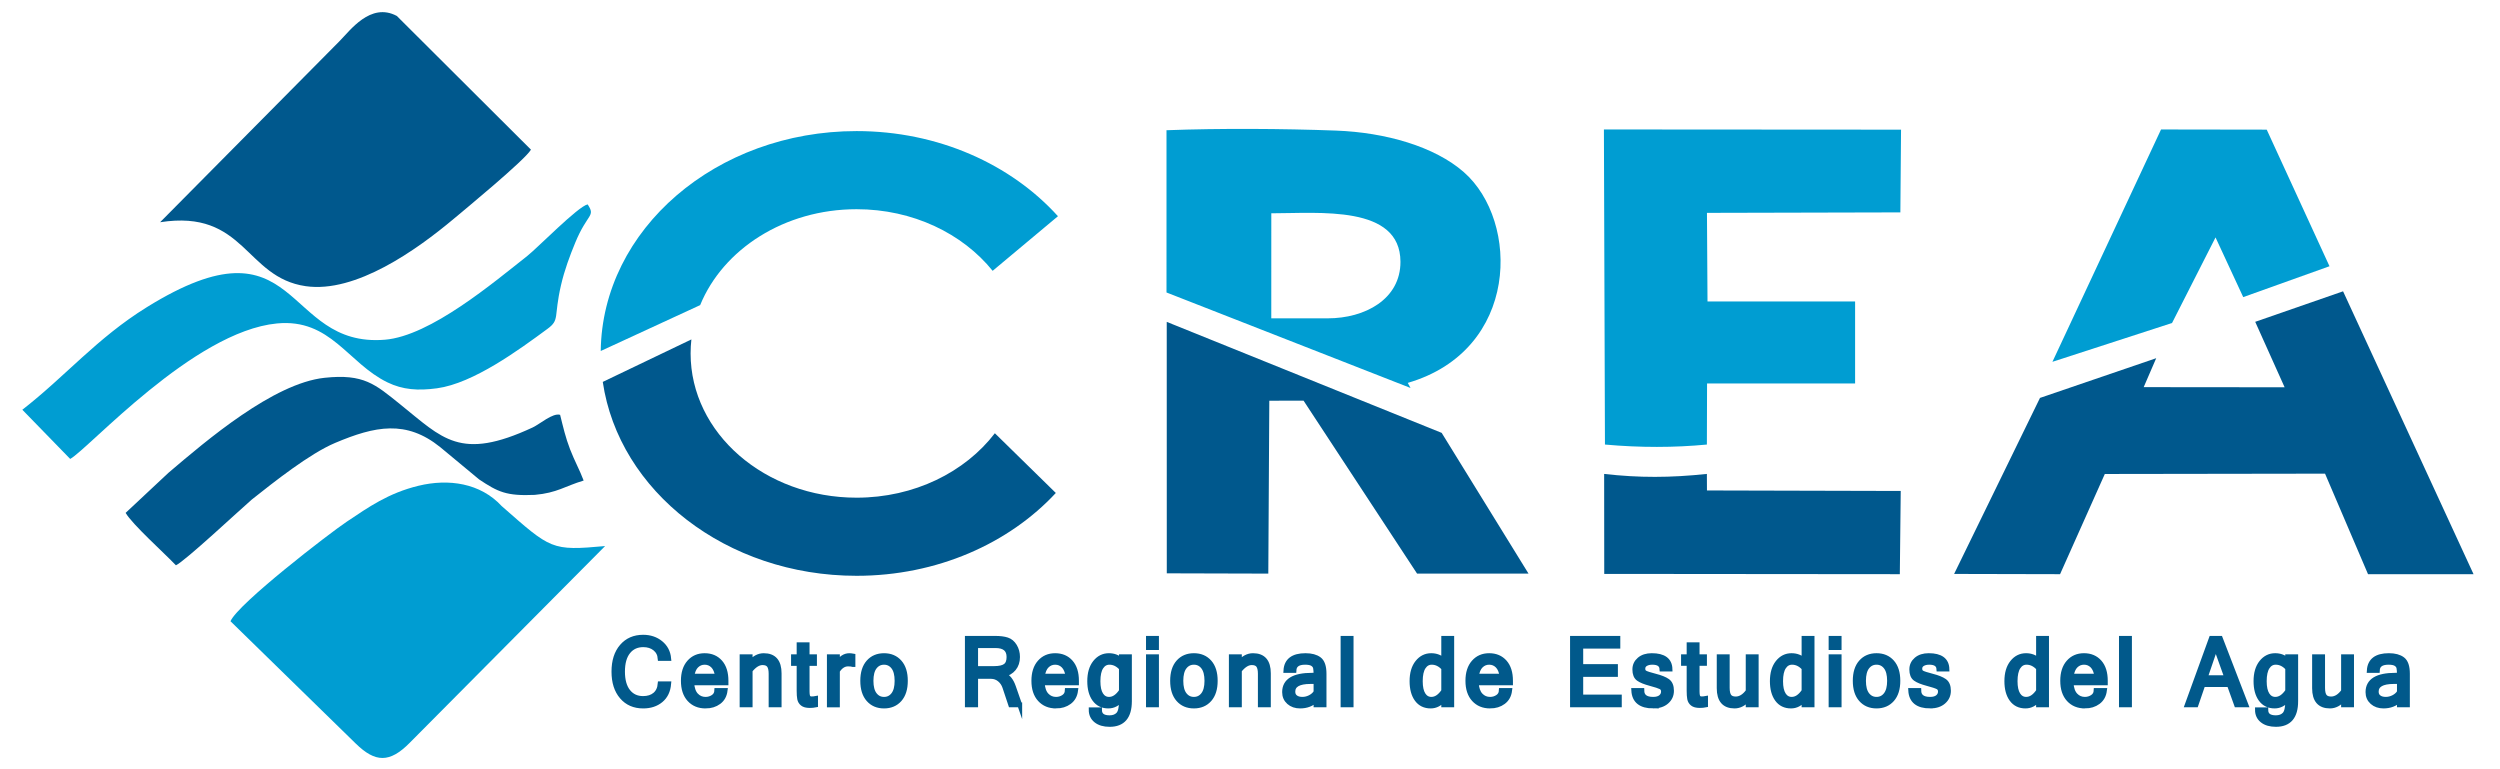
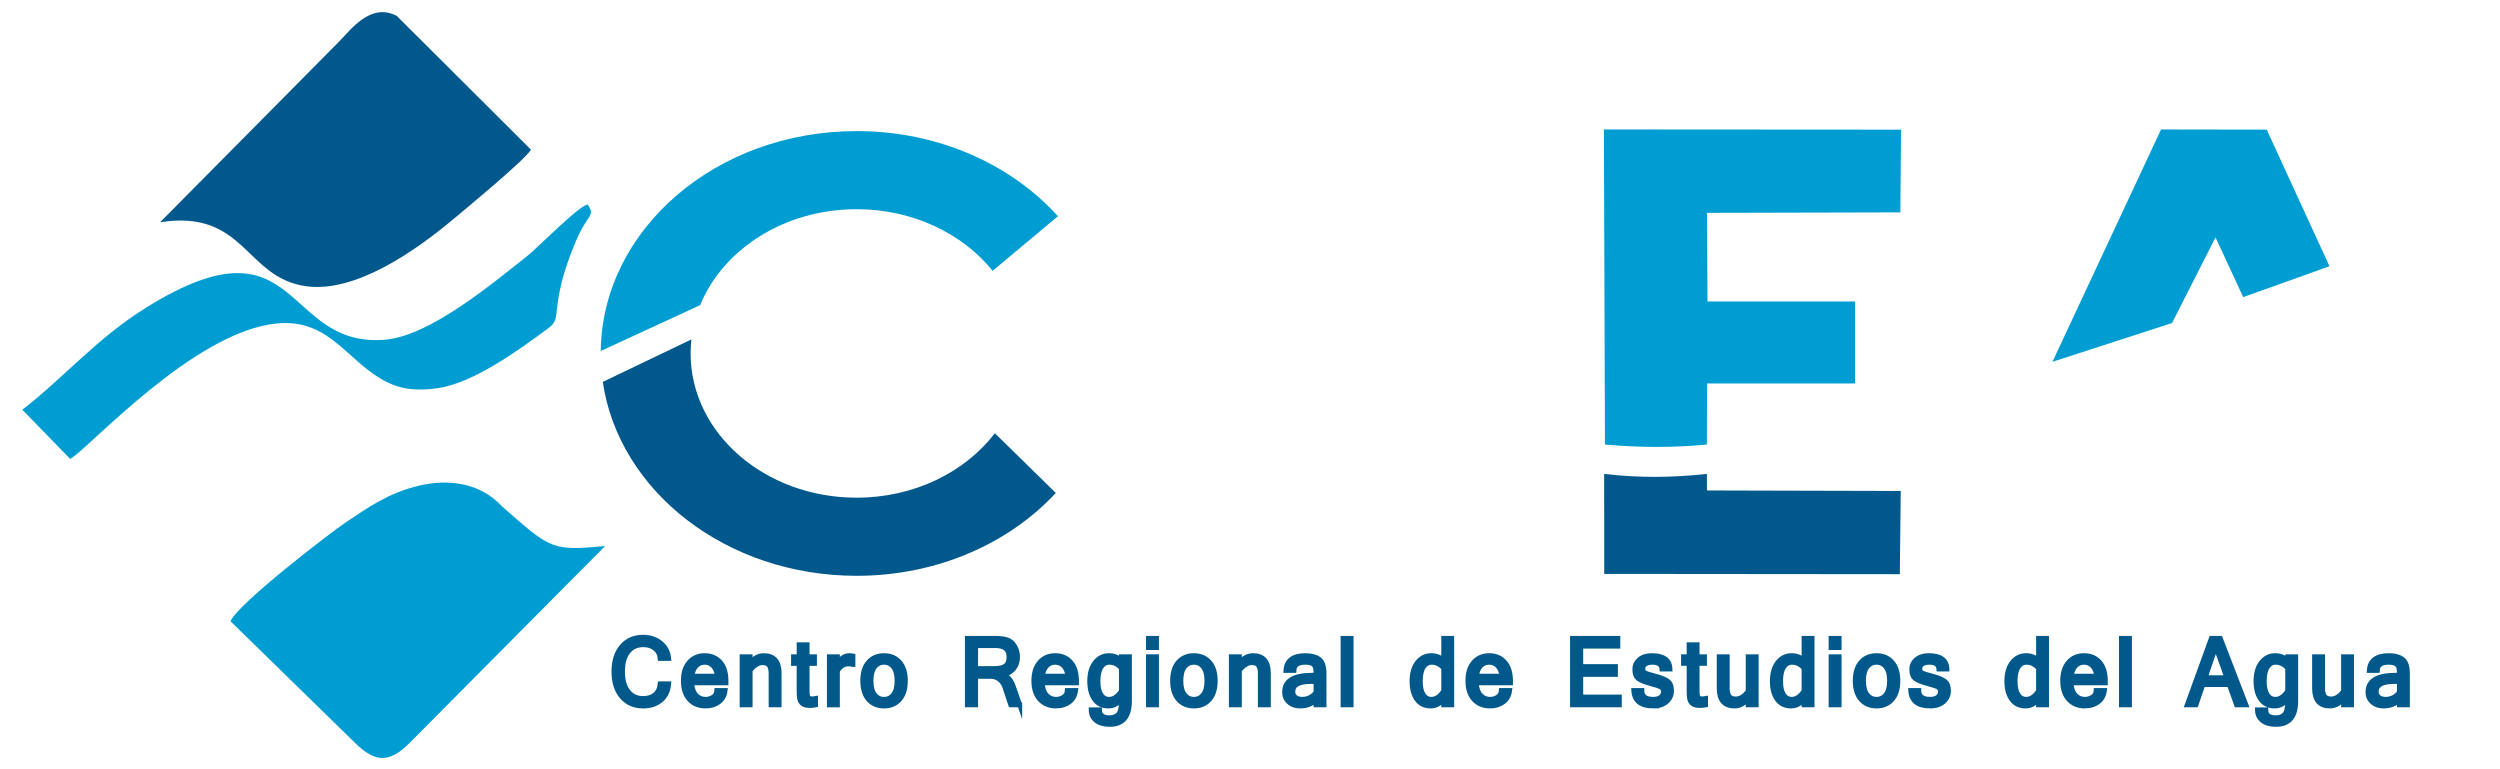
<svg xmlns="http://www.w3.org/2000/svg" xml:space="preserve" width="104mm" height="32mm" version="1.1" style="shape-rendering:geometricPrecision; text-rendering:geometricPrecision; image-rendering:optimizeQuality; fill-rule:evenodd; clip-rule:evenodd" viewBox="0 0 10400 3200">
  <defs>
    <style type="text/css">
   
    .str0 {stroke:#01598B;stroke-width:20;stroke-miterlimit:22.926}
    .fil1 {fill:#00588D}
    .fil3 {fill:#00588D}
    .fil0 {fill:#009DD2}
    .fil4 {fill:#009DD2}
    .fil2 {fill:#01598B;fill-rule:nonzero}
   
  </style>
  </defs>
  <g id="Capa_x0020_1">
    <g id="_2194018413952">
      <g>
        <path class="fil0" d="M1704.58 3089.91l812.64 -818.29c-223.97,20.46 -224.73,13.97 -430.02,-166.19 -88.82,-96.33 -221.32,-114.88 -346.1,-84.68 -125.71,30.42 -208.64,89.49 -297.87,149 -72.08,48.08 -453.17,341.58 -484.42,414.59l521.02 508.84c81.31,79.42 140.91,81.71 224.75,-3.27z" />
        <path class="fil1" d="M666.05 924.49c353.58,-55.02 352.77,229.69 605.87,266.01 208.23,29.87 461.8,-151.22 615.98,-280.46 39.31,-32.95 296.46,-244.65 320.89,-287.45l-558.04 -556.27c-109.74,-58.66 -195.3,61.94 -238.95,105.47l-745.75 752.7z" />
-         <path class="fil0" d="M92.87 1704.52l199.14 204.64c76.06,-41.48 512.42,-530.24 860.13,-563.61 223.71,-21.46 294.49,164.97 459.72,245.12 63.73,30.93 127.17,35.34 206.07,24.63 151.46,-20.56 342.1,-160.68 460.03,-247.62 51.26,-37.8 25.06,-47.3 55.63,-180.52 14.61,-63.71 37.35,-124.14 59.31,-177.39 51.12,-124 85.87,-107.83 51.74,-159.54 -39.19,7.66 -209.89,182.1 -250.64,214.11 -138.55,108.86 -402.95,333.43 -592.86,348.91 -428.34,34.92 -349.32,-532.64 -990.38,-135.3 -208.08,128.97 -338.28,287.23 -517.89,426.57z" />
-         <path class="fil1" d="M2224.96 2058.64c93.48,-8.51 124.26,-35.95 203,-59.57 -16.11,-43.15 -38.03,-82.06 -56.55,-130.23 -19.02,-49.42 -28.01,-89.86 -41.36,-143.2 -30.59,-9.16 -84.23,38.67 -114.18,52.61 -302.56,140.78 -374.08,45.8 -551.68,-96.76 -103.23,-82.86 -150.67,-127.39 -314.19,-109.86 -212.49,22.79 -490.76,260.26 -649.38,395.33l-178.03 166.57c27.58,47.88 162.14,168.29 209.2,218.1 37.99,-17.35 267.5,-232.12 315.78,-273.64 91.4,-72.32 239.78,-190.46 346.88,-235.63 166.25,-70.12 295.29,-96.49 437.09,17.87l161.58 134.12c78.51,52.31 113.77,69.55 231.84,64.29z" />
+         <path class="fil0" d="M92.87 1704.52l199.14 204.64c76.06,-41.48 512.42,-530.24 860.13,-563.61 223.71,-21.46 294.49,164.97 459.72,245.12 63.73,30.93 127.17,35.34 206.07,24.63 151.46,-20.56 342.1,-160.68 460.03,-247.62 51.26,-37.8 25.06,-47.3 55.63,-180.52 14.61,-63.71 37.35,-124.14 59.31,-177.39 51.12,-124 85.87,-107.83 51.74,-159.54 -39.19,7.66 -209.89,182.1 -250.64,214.11 -138.55,108.86 -402.95,333.43 -592.86,348.91 -428.34,34.92 -349.32,-532.64 -990.38,-135.3 -208.08,128.97 -338.28,287.23 -517.89,426.57" />
      </g>
      <g>
-         <path class="fil0" d="M5288.65 887.32c199.28,0.01 536.58,-35.69 537.26,201.51 0.46,156.03 -147.91,235.44 -302.39,235.45l-234.97 0.02 0.1 -436.98zm-435.99 329.41l1015.19 397.27 -11.56 -21.19c464.99,-135.51 466.78,-671.97 233.26,-876.71 -121.53,-106.55 -325.55,-165.21 -532.16,-172.87 -221.02,-8.19 -483.99,-9.78 -704.77,-1.47l0.04 674.97z" />
-         <polygon class="fil1" points="4853.84,2385.05 5276.14,2386.23 5280.32,1666.95 5422.84,1666.8 5895.03,2386.25 6358.62,2386.2 5997.37,1800.72 4853.61,1338.98 " />
-       </g>
+         </g>
      <g>
-         <polygon class="fil1" points="8486.34,1655.34 8129.09,2387.56 8569.87,2388.58 8756.04,1971.79 9672.18,1970.41 9850.97,2388.6 10289.92,2388.56 9747.17,1211.86 9381.66,1338.78 9504.02,1611.08 8917.76,1610.5 8969.82,1490.09 " />
        <polygon class="fil0" points="9035.7,1343.64 9216.59,987.64 9331.79,1235.99 9690.71,1107.55 9429.56,539.31 8989.95,538.6 8538.09,1505.16 " />
      </g>
      <g>
        <path class="fil0" d="M7100.61 1849.33l0.76 -254.13 615.85 0.17 0 -341.33 -614.01 -0.07 -2.26 -368.43 804.57 -2 2.81 -344.15 -1236.07 -0.83 4.32 1310.77c146.99,13.28 288.22,12.91 424.03,0z" />
        <path class="fil1" d="M6673.64 2387.43l1229.62 1.13 3.79 -346.15 -806.12 -2.11 -0.32 -68.78c-152.02,16.13 -281.6,16.57 -427.36,0l0.39 415.91z" />
      </g>
      <path class="fil2 str0" d="M2675.58 2937.08c-36.98,0 -66.52,-12.83 -88.57,-38.63 -22.11,-25.72 -33.13,-60.61 -33.13,-104.51 0,-43.98 11.02,-78.86 33.13,-104.59 22.05,-25.73 51.59,-38.62 88.57,-38.62 28.44,0 52.68,8.12 72.66,24.37 19.98,16.25 31.18,37.66 33.69,64.22l-35.64 0c-1.46,-17.54 -8.65,-31.4 -21.56,-41.78 -12.85,-10.32 -29.17,-15.47 -48.79,-15.47 -26.5,0 -47.51,9.67 -62.98,29.01 -15.48,19.34 -23.2,46.94 -23.2,82.86 0,35.72 7.67,63.31 23.02,82.72 15.35,19.41 36.18,29.08 62.43,29.08 20.46,0 37.03,-5.29 49.64,-15.86 12.61,-10.58 19.73,-25.73 21.44,-45.33l35.64 0c-2.51,29.47 -13.41,52.23 -32.84,68.35 -19.37,16.12 -43.85,24.18 -73.51,24.18zm259.53 0c-27.83,0 -50.25,-9.22 -67.12,-27.66 -16.87,-18.45 -25.34,-44.17 -25.34,-77.18 0,-32.76 8.17,-58.42 24.55,-76.99 16.32,-18.57 37.7,-27.86 64.14,-27.86 26.98,0 48.54,9.16 64.68,27.41 16.14,18.24 24.18,44.1 24.18,77.44l0 8.51 -142.58 0c1.45,23.14 7.49,40.36 18.14,51.58 10.6,11.22 23.76,16.83 39.35,16.83 11.76,0 22.36,-3.23 31.8,-9.54 9.5,-6.39 14.43,-15.42 14.92,-27.15l34.78 0c-2.62,20.7 -11.45,36.62 -26.49,47.78 -15.05,11.22 -33.39,16.83 -55.01,16.83zm49.58 -124.25c-2.74,-19.28 -8.89,-33.73 -18.39,-43.27 -9.5,-9.61 -21.14,-14.38 -34.96,-14.38 -13.46,0 -24.98,4.77 -34.6,14.25 -9.68,9.55 -15.78,23.99 -18.39,43.4l106.34 0zm136.01 -55.39c16.76,-19.99 35.64,-30.05 56.59,-30.05 42.7,0 64.02,24.63 64.02,73.9l0 131.08 -33.69 0 0 -129.6c0,-16.38 -2.79,-28.11 -8.27,-35.34 -5.55,-7.15 -14.63,-10.76 -27.24,-10.76 -17.17,0 -34.29,10.7 -51.41,32.11l0 143.59 -33.74 0 0 -200.4 33.74 0 0 25.47zm272.16 175.32c-7.37,1.48 -15.41,2.25 -24.06,2.25 -13.83,0 -23.94,-2.64 -30.33,-7.86 -6.47,-5.23 -10.42,-11.93 -12,-20.12 -1.53,-8.19 -2.32,-19.28 -2.32,-33.4l0 -113.74 -23.33 0 0 -27.92 23.33 0 0 -49.9 33.56 0 0 49.9 30.7 0 0 27.92 -30.7 0 0 115.61c0,13.73 1.64,22.44 4.94,26.18 3.22,3.74 7.74,5.54 13.46,5.54 5.85,0 11.38,-0.45 16.75,-1.48l0 27.02zm155.52 -168.29c-4.82,-1.55 -11.64,-2.32 -20.53,-2.32 -17.18,0 -31.86,9.54 -44.11,28.56l0 141.66 -33.74 0 0 -200.4 33.74 0 0 27.92c14.13,-21.66 30.58,-32.5 49.29,-32.5 4.75,0 9.86,0.52 15.35,1.55l0 35.53zm129.2 -37.08c26.97,0 48.53,9.16 64.68,27.41 16.14,18.24 24.18,44.1 24.18,77.44 0,33.27 -8.04,59.06 -24.18,77.37 -16.15,18.31 -37.71,27.47 -64.68,27.47 -26.87,0 -48.37,-9.16 -64.51,-27.47 -16.14,-18.31 -24.19,-44.1 -24.19,-77.37 0,-33.34 8.05,-59.2 24.19,-77.44 16.14,-18.25 37.64,-27.41 64.51,-27.41zm0 181.77c16.07,0 29.11,-6.45 39.09,-19.41 9.99,-12.9 14.99,-32.05 14.99,-57.51 0,-25.54 -5,-44.82 -14.99,-57.71 -9.98,-12.9 -23.02,-19.35 -39.09,-19.35 -16.09,0 -29.06,6.45 -39.11,19.35 -9.99,12.89 -14.99,32.17 -14.99,57.71 0,25.46 5,44.61 14.99,57.51 10.05,12.96 23.02,19.41 39.11,19.41zm564.6 23.21l-37.52 0 -24.61 -73.89c-4.38,-13.09 -11.69,-23.79 -21.92,-32.11 -10.24,-8.26 -22.05,-12.45 -35.33,-12.45l-64.08 0 0 118.45 -34.66 0 0 -276.93 115.86 0c20.21,0 36.72,2.06 49.57,6.25 12.86,4.13 23.33,12.9 31.43,26.24 8.1,13.35 12.12,28.37 12.12,45.14 0,19.15 -5.23,35.14 -15.71,47.97 -10.48,12.9 -24.79,21.21 -43,25.15l0 0.77c18.21,6.13 32.1,22.82 41.6,50.03l26.25 75.38zm-183.46 -151.33l77.24 0c21.55,0 37.15,-3.55 46.83,-10.77 9.75,-7.16 14.56,-19.54 14.56,-37.2 0,-31.47 -18.64,-47.2 -56.04,-47.2l-82.59 0 0 95.17zm334.46 156.04c-27.83,0 -50.25,-9.22 -67.12,-27.66 -16.87,-18.45 -25.35,-44.17 -25.35,-77.18 0,-32.76 8.17,-58.42 24.55,-76.99 16.33,-18.57 37.71,-27.86 64.15,-27.86 26.98,0 48.53,9.16 64.68,27.41 16.14,18.24 24.18,44.1 24.18,77.44l0 8.51 -142.59 0c1.46,23.14 7.5,40.36 18.15,51.58 10.6,11.22 23.76,16.83 39.35,16.83 11.76,0 22.36,-3.23 31.79,-9.54 9.51,-6.39 14.44,-15.42 14.93,-27.15l34.78 0c-2.63,20.7 -11.46,36.62 -26.5,47.78 -15.05,11.22 -33.38,16.83 -55,16.83zm49.58 -124.25c-2.74,-19.28 -8.9,-33.73 -18.39,-43.27 -9.51,-9.61 -21.14,-14.38 -34.96,-14.38 -13.46,0 -24.98,4.77 -34.61,14.25 -9.68,9.55 -15.77,23.99 -18.39,43.4l106.35 0zm255.76 104.07c0,64.47 -27.47,96.71 -82.47,96.71 -23.75,0 -42.51,-5.48 -56.28,-16.44 -13.77,-10.96 -20.59,-25.73 -20.59,-44.23l34.78 0c0,21.92 13.89,32.88 41.73,32.88 15.71,0 27.83,-4.58 36.42,-13.67 8.59,-9.15 12.85,-27.08 12.85,-53.77l0 -10c-14.98,19.15 -33.01,28.7 -54.09,28.7 -24.72,0 -43.85,-9.29 -57.43,-27.92 -13.59,-18.64 -20.35,-43.78 -20.35,-75.38 0,-32.75 7.55,-58.67 22.73,-77.76 15.21,-19.08 34.29,-28.63 57.18,-28.63 20.48,0 37.83,6.71 51.96,20.06l0 -15.48 33.56 0 0 184.93zm-33.56 -42.17l0 -95.17c-14.5,-16.25 -31.13,-24.38 -49.76,-24.38 -14.44,0 -25.95,6.58 -34.54,19.73 -8.64,13.16 -12.97,32.76 -12.97,58.87 0,24.63 4.08,43.4 12.24,56.16 8.16,12.77 19.43,19.22 33.8,19.22 18.83,0 35.88,-11.48 51.23,-34.43zm146.18 57.64l-33.74 0 0 -200.4 33.74 0 0 200.4zm0 -238.38l-33.74 0 0 -38.55 33.74 0 0 38.55zm155.47 33.4c26.98,0 48.53,9.16 64.68,27.41 16.14,18.24 24.18,44.1 24.18,77.44 0,33.27 -8.04,59.06 -24.18,77.37 -16.15,18.31 -37.7,27.47 -64.68,27.47 -26.87,0 -48.37,-9.16 -64.51,-27.47 -16.14,-18.31 -24.19,-44.1 -24.19,-77.37 0,-33.34 8.05,-59.2 24.19,-77.44 16.14,-18.25 37.64,-27.41 64.51,-27.41zm0 181.77c16.07,0 29.11,-6.45 39.09,-19.41 9.99,-12.9 14.99,-32.05 14.99,-57.51 0,-25.54 -5,-44.82 -14.99,-57.71 -9.98,-12.9 -23.02,-19.35 -39.09,-19.35 -16.09,0 -29.06,6.45 -39.11,19.35 -9.99,12.89 -14.98,32.17 -14.98,57.71 0,25.46 4.99,44.61 14.98,57.51 10.05,12.96 23.02,19.41 39.11,19.41zm189.36 -151.72c16.76,-19.99 35.63,-30.05 56.58,-30.05 42.7,0 64.02,24.63 64.02,73.9l0 131.08 -33.68 0 0 -129.6c0,-16.38 -2.8,-28.11 -8.28,-35.34 -5.54,-7.15 -14.62,-10.76 -27.23,-10.76 -17.18,0 -34.29,10.7 -51.41,32.11l0 143.59 -33.74 0 0 -200.4 33.74 0 0 25.47zm318.56 122.25l0 -44.42 -23.02 0c-48.79,0 -73.15,14.05 -73.15,42.1 0,10.25 3.53,18.05 10.72,23.53 7.12,5.49 16.75,8.26 28.87,8.26 11.09,0 21.8,-2.65 32.16,-7.93 10.36,-5.29 18.45,-12.51 24.42,-21.54zm0 32.11c-17.11,16.83 -39.22,25.28 -66.21,25.28 -18.76,0 -34.22,-5.35 -46.41,-16.12 -12.12,-10.77 -18.14,-24.7 -18.14,-41.66 0,-46.87 38.12,-70.28 114.32,-70.28l16.44 0c0,-14.38 -0.72,-24.76 -2.13,-31.27 -1.46,-6.51 -5.41,-11.86 -11.93,-16.12 -6.59,-4.32 -17,-6.45 -31.25,-6.45 -29.96,0 -45.44,11.35 -46.41,33.98l-33.56 0c2.49,-41.13 29.78,-61.77 81.74,-61.77 24.3,0 43.18,5.1 56.76,15.35 13.53,10.19 20.35,30.18 20.35,60.03l0 129.6 -33.57 0 0 -20.57zm146.19 20.57l-33.74 0 0 -276.93 33.74 0 0 276.93zm385.06 -57.64l0 -95.17c-14.5,-16.25 -31.13,-24.38 -49.77,-24.38 -14.43,0 -25.95,6.58 -34.53,19.73 -8.65,13.16 -12.97,32.76 -12.97,58.87 0,24.63 4.08,43.4 12.24,56.16 8.16,12.77 19.43,19.22 33.8,19.22 18.83,0 35.88,-11.48 51.23,-34.43zm0 33.65c-14.99,19.15 -33.02,28.7 -54.09,28.7 -24.73,0 -43.85,-9.29 -57.44,-27.92 -13.58,-18.64 -20.35,-43.78 -20.35,-75.38 0,-32.75 7.56,-58.67 22.73,-77.76 15.22,-19.08 34.29,-28.63 57.19,-28.63 20.47,0 37.82,6.71 51.96,20.06l0 -92.01 33.56 0 0 276.93 -33.56 0 0 -23.99zm192.96 28.7c-27.83,0 -50.25,-9.22 -67.12,-27.66 -16.87,-18.45 -25.34,-44.17 -25.34,-77.18 0,-32.76 8.17,-58.42 24.55,-76.99 16.32,-18.57 37.7,-27.86 64.14,-27.86 26.98,0 48.54,9.16 64.68,27.41 16.15,18.24 24.18,44.1 24.18,77.44l0 8.51 -142.58 0c1.45,23.14 7.49,40.36 18.15,51.58 10.59,11.22 23.75,16.83 39.34,16.83 11.76,0 22.36,-3.23 31.8,-9.54 9.5,-6.39 14.43,-15.42 14.92,-27.15l34.78 0c-2.62,20.7 -11.45,36.62 -26.49,47.78 -15.05,11.22 -33.39,16.83 -55.01,16.83zm49.58 -124.25c-2.73,-19.28 -8.89,-33.73 -18.39,-43.27 -9.5,-9.61 -21.14,-14.38 -34.96,-14.38 -13.46,0 -24.98,4.77 -34.6,14.25 -9.68,9.55 -15.78,23.99 -18.39,43.4l106.34 0zm488.23 119.54l-195.09 0 0 -276.93 189 0 0 32.88 -154.34 0 0 84.6 144.35 0 0 32.88 -144.35 0 0 93.69 160.43 0 0 32.88zm141.02 4.71c-51.78,0 -78.83,-21.54 -81.2,-64.61l33.69 0c0.23,24.44 15.95,36.69 47.14,36.69 13.88,0 24.55,-3.1 31.85,-9.16 7.31,-6.12 10.97,-13.8 10.97,-22.95 0,-9.09 -3.59,-15.48 -10.72,-19.22 -7.13,-3.67 -21.87,-8.51 -44.17,-14.44 -22.28,-5.93 -38.6,-12.51 -48.9,-19.86 -10.3,-7.29 -15.41,-20.12 -15.41,-38.49 0,-16.64 6.4,-30.37 19.19,-41.27 12.79,-10.9 29.9,-16.38 51.28,-16.38 49.64,0 74.98,18.7 76.02,56.1l-33.56 0c-1.17,-18.89 -14.56,-28.31 -40.14,-28.31 -11.27,0 -20.65,2.26 -28.09,6.77 -7.42,4.58 -11.14,11.16 -11.14,19.86 0,7.8 2.8,13.48 8.53,16.9 5.72,3.48 20.03,8.12 42.94,13.99 22.9,5.87 39.89,12.7 51.04,20.5 11.09,7.8 16.69,21.28 16.69,40.43 0,18.25 -6.89,33.4 -20.65,45.39 -13.71,12.06 -32.22,18.06 -55.36,18.06zm217.7 -4.32c-7.37,1.48 -15.41,2.25 -24.06,2.25 -13.83,0 -23.94,-2.64 -30.33,-7.86 -6.47,-5.23 -10.42,-11.93 -12,-20.12 -1.53,-8.19 -2.32,-19.28 -2.32,-33.4l0 -113.74 -23.33 0 0 -27.92 23.33 0 0 -49.9 33.56 0 0 49.9 30.7 0 0 27.92 -30.7 0 0 115.61c0,13.73 1.64,22.44 4.94,26.18 3.22,3.74 7.74,5.54 13.46,5.54 5.85,0 11.38,-0.45 16.75,-1.48l0 27.02zm177.07 -25.92c-16.75,20.18 -35.63,30.24 -56.58,30.24 -42.7,0 -64.02,-24.7 -64.02,-74.02l0 -131.09 33.69 0 0 129.54c0,16.38 2.74,28.18 8.21,35.33 5.49,7.22 14.5,10.77 27.12,10.77 18.81,0 35.99,-10.7 51.58,-32.11l0 -143.53 33.57 0 0 200.4 -33.57 0 0 -25.53zm232.38 -32.11l0 -95.17c-14.5,-16.25 -31.13,-24.38 -49.77,-24.38 -14.43,0 -25.95,6.58 -34.53,19.73 -8.65,13.16 -12.97,32.76 -12.97,58.87 0,24.63 4.08,43.4 12.24,56.16 8.16,12.77 19.43,19.22 33.8,19.22 18.83,0 35.88,-11.48 51.23,-34.43zm0 33.65c-14.98,19.15 -33.02,28.7 -54.09,28.7 -24.72,0 -43.85,-9.29 -57.44,-27.92 -13.58,-18.64 -20.35,-43.78 -20.35,-75.38 0,-32.75 7.56,-58.67 22.73,-77.76 15.22,-19.08 34.29,-28.63 57.19,-28.63 20.47,0 37.83,6.71 51.96,20.06l0 -92.01 33.56 0 0 276.93 -33.56 0 0 -23.99zm146.18 23.99l-33.74 0 0 -200.4 33.74 0 0 200.4zm0 -238.38l-33.74 0 0 -38.55 33.74 0 0 38.55zm155.46 33.4c26.98,0 48.54,9.16 64.68,27.41 16.15,18.24 24.19,44.1 24.19,77.44 0,33.27 -8.04,59.06 -24.19,77.37 -16.14,18.31 -37.7,27.47 -64.68,27.47 -26.86,0 -48.36,-9.16 -64.51,-27.47 -16.13,-18.31 -24.18,-44.1 -24.18,-77.37 0,-33.34 8.05,-59.2 24.18,-77.44 16.15,-18.25 37.65,-27.41 64.51,-27.41zm0 181.77c16.08,0 29.12,-6.45 39.1,-19.41 9.99,-12.9 14.98,-32.05 14.98,-57.51 0,-25.54 -4.99,-44.82 -14.98,-57.71 -9.98,-12.9 -23.02,-19.35 -39.1,-19.35 -16.08,0 -29.05,6.45 -39.11,19.35 -9.98,12.89 -14.98,32.17 -14.98,57.71 0,25.46 5,44.61 14.98,57.51 10.06,12.96 23.03,19.41 39.11,19.41zm223.3 27.92c-51.78,0 -78.82,-21.54 -81.19,-64.61l33.68 0c0.24,24.44 15.96,36.69 47.14,36.69 13.89,0 24.55,-3.1 31.85,-9.16 7.32,-6.12 10.97,-13.8 10.97,-22.95 0,-9.09 -3.59,-15.48 -10.72,-19.22 -7.12,-3.67 -21.87,-8.51 -44.16,-14.44 -22.29,-5.93 -38.61,-12.51 -48.91,-19.86 -10.29,-7.29 -15.4,-20.12 -15.4,-38.49 0,-16.64 6.39,-30.37 19.18,-41.27 12.79,-10.9 29.9,-16.38 51.29,-16.38 49.64,0 74.97,18.7 76.01,56.1l-33.56 0c-1.16,-18.89 -14.56,-28.31 -40.14,-28.31 -11.27,0 -20.65,2.26 -28.08,6.77 -7.43,4.58 -11.15,11.16 -11.15,19.86 0,7.8 2.81,13.48 8.53,16.9 5.72,3.48 20.04,8.12 42.94,13.99 22.9,5.87 39.9,12.7 51.04,20.5 11.09,7.8 16.7,21.28 16.7,40.43 0,18.25 -6.89,33.4 -20.66,45.39 -13.7,12.06 -32.22,18.06 -55.36,18.06zm450.53 -62.35l0 -95.17c-14.5,-16.25 -31.13,-24.38 -49.76,-24.38 -14.44,0 -25.95,6.58 -34.54,19.73 -8.64,13.16 -12.97,32.76 -12.97,58.87 0,24.63 4.08,43.4 12.24,56.16 8.16,12.77 19.43,19.22 33.8,19.22 18.83,0 35.88,-11.48 51.23,-34.43zm0 33.65c-14.98,19.15 -33.01,28.7 -54.09,28.7 -24.72,0 -43.85,-9.29 -57.43,-27.92 -13.59,-18.64 -20.35,-43.78 -20.35,-75.38 0,-32.75 7.55,-58.67 22.73,-77.76 15.21,-19.08 34.29,-28.63 57.18,-28.63 20.48,0 37.83,6.71 51.96,20.06l0 -92.01 33.56 0 0 276.93 -33.56 0 0 -23.99zm192.96 28.7c-27.83,0 -50.24,-9.22 -67.11,-27.66 -16.87,-18.45 -25.35,-44.17 -25.35,-77.18 0,-32.76 8.17,-58.42 24.55,-76.99 16.33,-18.57 37.7,-27.86 64.14,-27.86 26.98,0 48.54,9.16 64.69,27.41 16.14,18.24 24.18,44.1 24.18,77.44l0 8.51 -142.59 0c1.46,23.14 7.49,40.36 18.15,51.58 10.6,11.22 23.76,16.83 39.34,16.83 11.76,0 22.36,-3.23 31.8,-9.54 9.5,-6.39 14.44,-15.42 14.93,-27.15l34.78 0c-2.63,20.7 -11.46,36.62 -26.5,47.78 -15.05,11.22 -33.38,16.83 -55.01,16.83zm49.59 -124.25c-2.74,-19.28 -8.9,-33.73 -18.39,-43.27 -9.51,-9.61 -21.14,-14.38 -34.97,-14.38 -13.46,0 -24.97,4.77 -34.6,14.25 -9.68,9.55 -15.77,23.99 -18.39,43.4l106.35 0zm136.01 119.54l-33.74 0 0 -276.93 33.74 0 0 276.93zm404.86 -113.35l-46.05 -128.44 -43.86 128.44 89.91 0zm79.6 113.35l-39.11 0 -30.33 -84.27 -109.57 0 -28.88 84.27 -36.6 0 100.5 -276.93 37.28 0 106.71 276.93zm207.04 -15.47c0,64.47 -27.47,96.71 -82.48,96.71 -23.74,0 -42.51,-5.48 -56.27,-16.44 -13.77,-10.96 -20.59,-25.73 -20.59,-44.23l34.78 0c0,21.92 13.89,32.88 41.73,32.88 15.7,0 27.82,-4.58 36.42,-13.67 8.59,-9.15 12.85,-27.08 12.85,-53.77l0 -10c-14.98,19.15 -33.02,28.7 -54.09,28.7 -24.72,0 -43.85,-9.29 -57.44,-27.92 -13.58,-18.64 -20.35,-43.78 -20.35,-75.38 0,-32.75 7.56,-58.67 22.73,-77.76 15.22,-19.08 34.29,-28.63 57.19,-28.63 20.47,0 37.83,6.71 51.96,20.06l0 -15.48 33.56 0 0 184.93zm-33.56 -42.17l0 -95.17c-14.5,-16.25 -31.13,-24.38 -49.77,-24.38 -14.43,0 -25.95,6.58 -34.53,19.73 -8.65,13.16 -12.97,32.76 -12.97,58.87 0,24.63 4.08,43.4 12.24,56.16 8.16,12.77 19.43,19.22 33.8,19.22 18.83,0 35.88,-11.48 51.23,-34.43zm232.37 32.11c-16.75,20.18 -35.63,30.24 -56.58,30.24 -42.7,0 -64.02,-24.7 -64.02,-74.02l0 -131.09 33.69 0 0 129.54c0,16.38 2.73,28.18 8.21,35.33 5.49,7.22 14.5,10.77 27.11,10.77 18.82,0 36,-10.7 51.59,-32.11l0 -143.53 33.57 0 0 200.4 -33.57 0 0 -25.53zm232.38 -27.15l0 -44.42 -23.02 0c-48.8,0 -73.16,14.05 -73.16,42.1 0,10.25 3.53,18.05 10.72,23.53 7.13,5.49 16.75,8.26 28.87,8.26 11.09,0 21.8,-2.65 32.16,-7.93 10.36,-5.29 18.46,-12.51 24.43,-21.54zm0 32.11c-17.12,16.83 -39.23,25.28 -66.21,25.28 -18.76,0 -34.23,-5.35 -46.41,-16.12 -12.12,-10.77 -18.15,-24.7 -18.15,-41.66 0,-46.87 38.12,-70.28 114.32,-70.28l16.45 0c0,-14.38 -0.73,-24.76 -2.14,-31.27 -1.45,-6.51 -5.41,-11.86 -11.93,-16.12 -6.58,-4.32 -16.99,-6.45 -31.25,-6.45 -29.96,0 -45.44,11.35 -46.41,33.98l-33.56 0c2.49,-41.13 29.78,-61.77 81.74,-61.77 24.3,0 43.18,5.1 56.76,15.35 13.53,10.19 20.35,30.18 20.35,60.03l0 129.6 -33.56 0 0 -20.57z" />
      <g>
        <path class="fil3" d="M4392.23 2050.73c-195.14,210.14 -493.89,344.59 -828.81,344.59 -541.75,0 -988.99,-351.67 -1055.87,-806.64l368.63 -176.71c-2.14,19.2 -3.26,38.65 -3.26,58.34 0,331.38 309.16,600.01 690.5,600.01 240.08,0 451.51,-106.49 575.23,-268.06l253.58 248.47z" />
        <path class="fil4" d="M3563.42 545.32c339.99,0 642.75,138.51 837.65,354.14l-271.65 227.17c-124.85,-154.95 -331.79,-256.31 -566,-256.31 -300.18,0 -555.59,166.47 -650.73,398.94l-413.63 190.89c6.29,-506.16 480.37,-914.83 1064.36,-914.83z" />
      </g>
    </g>
  </g>
</svg>